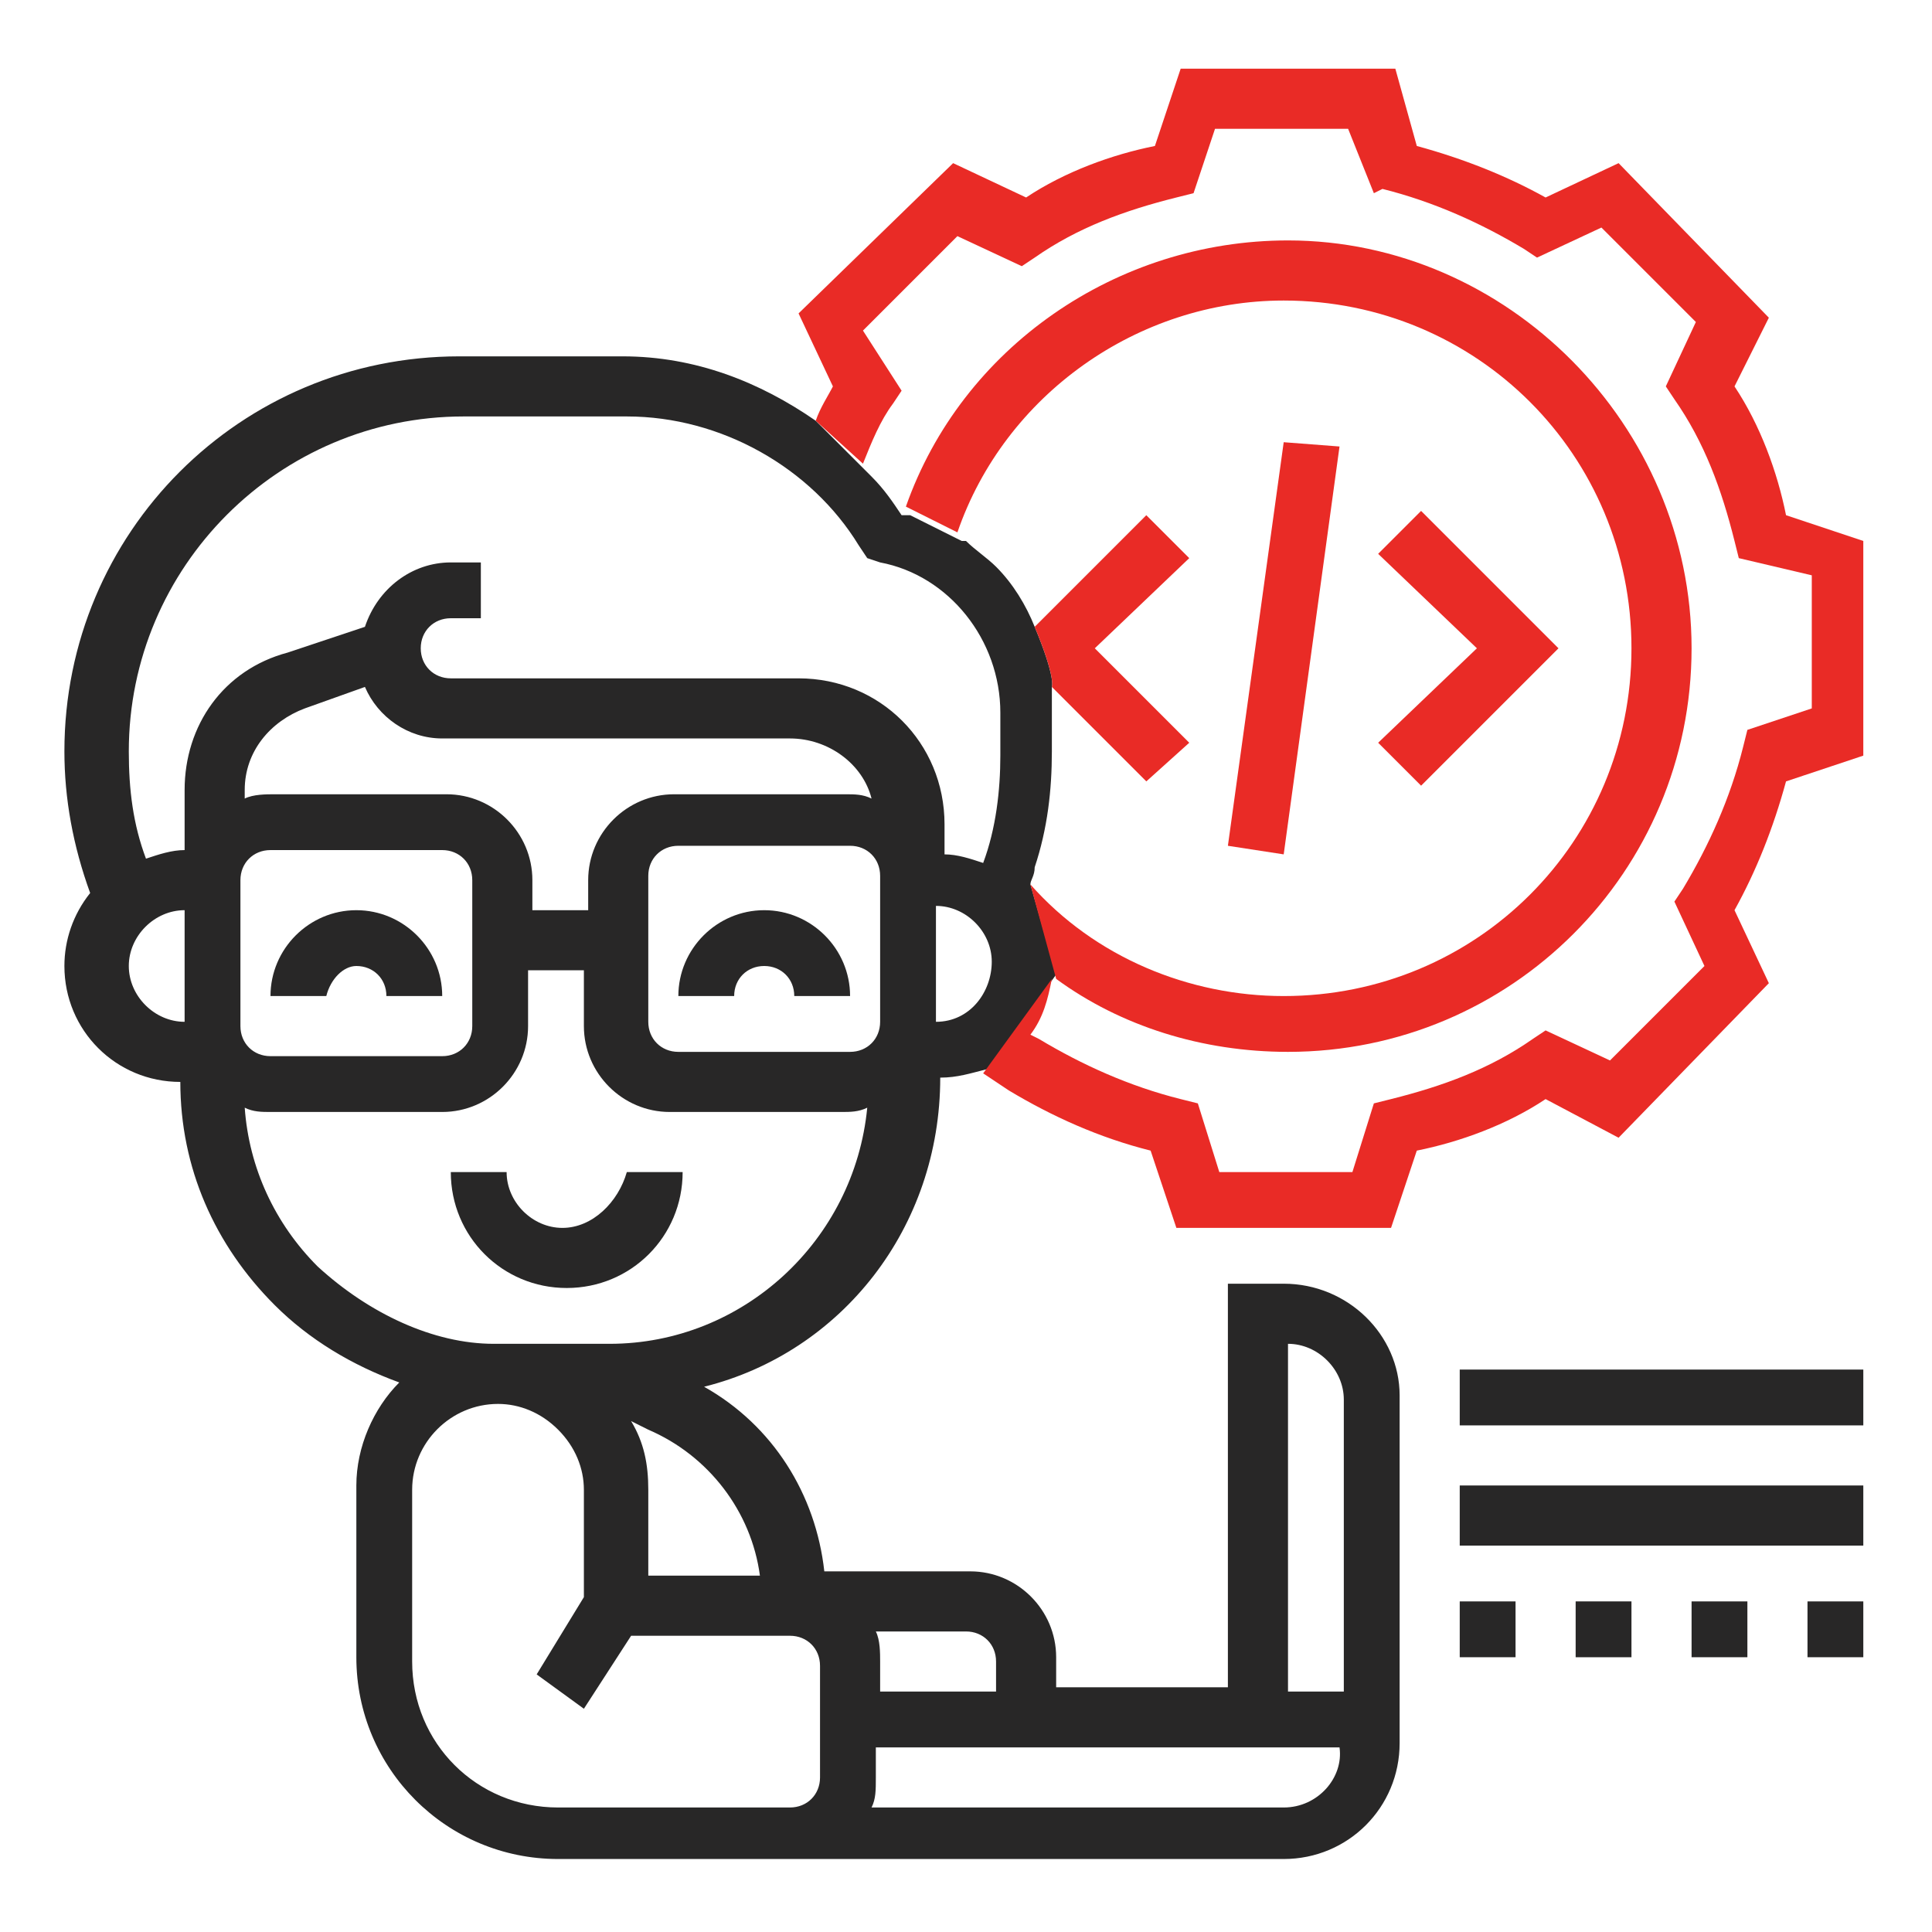
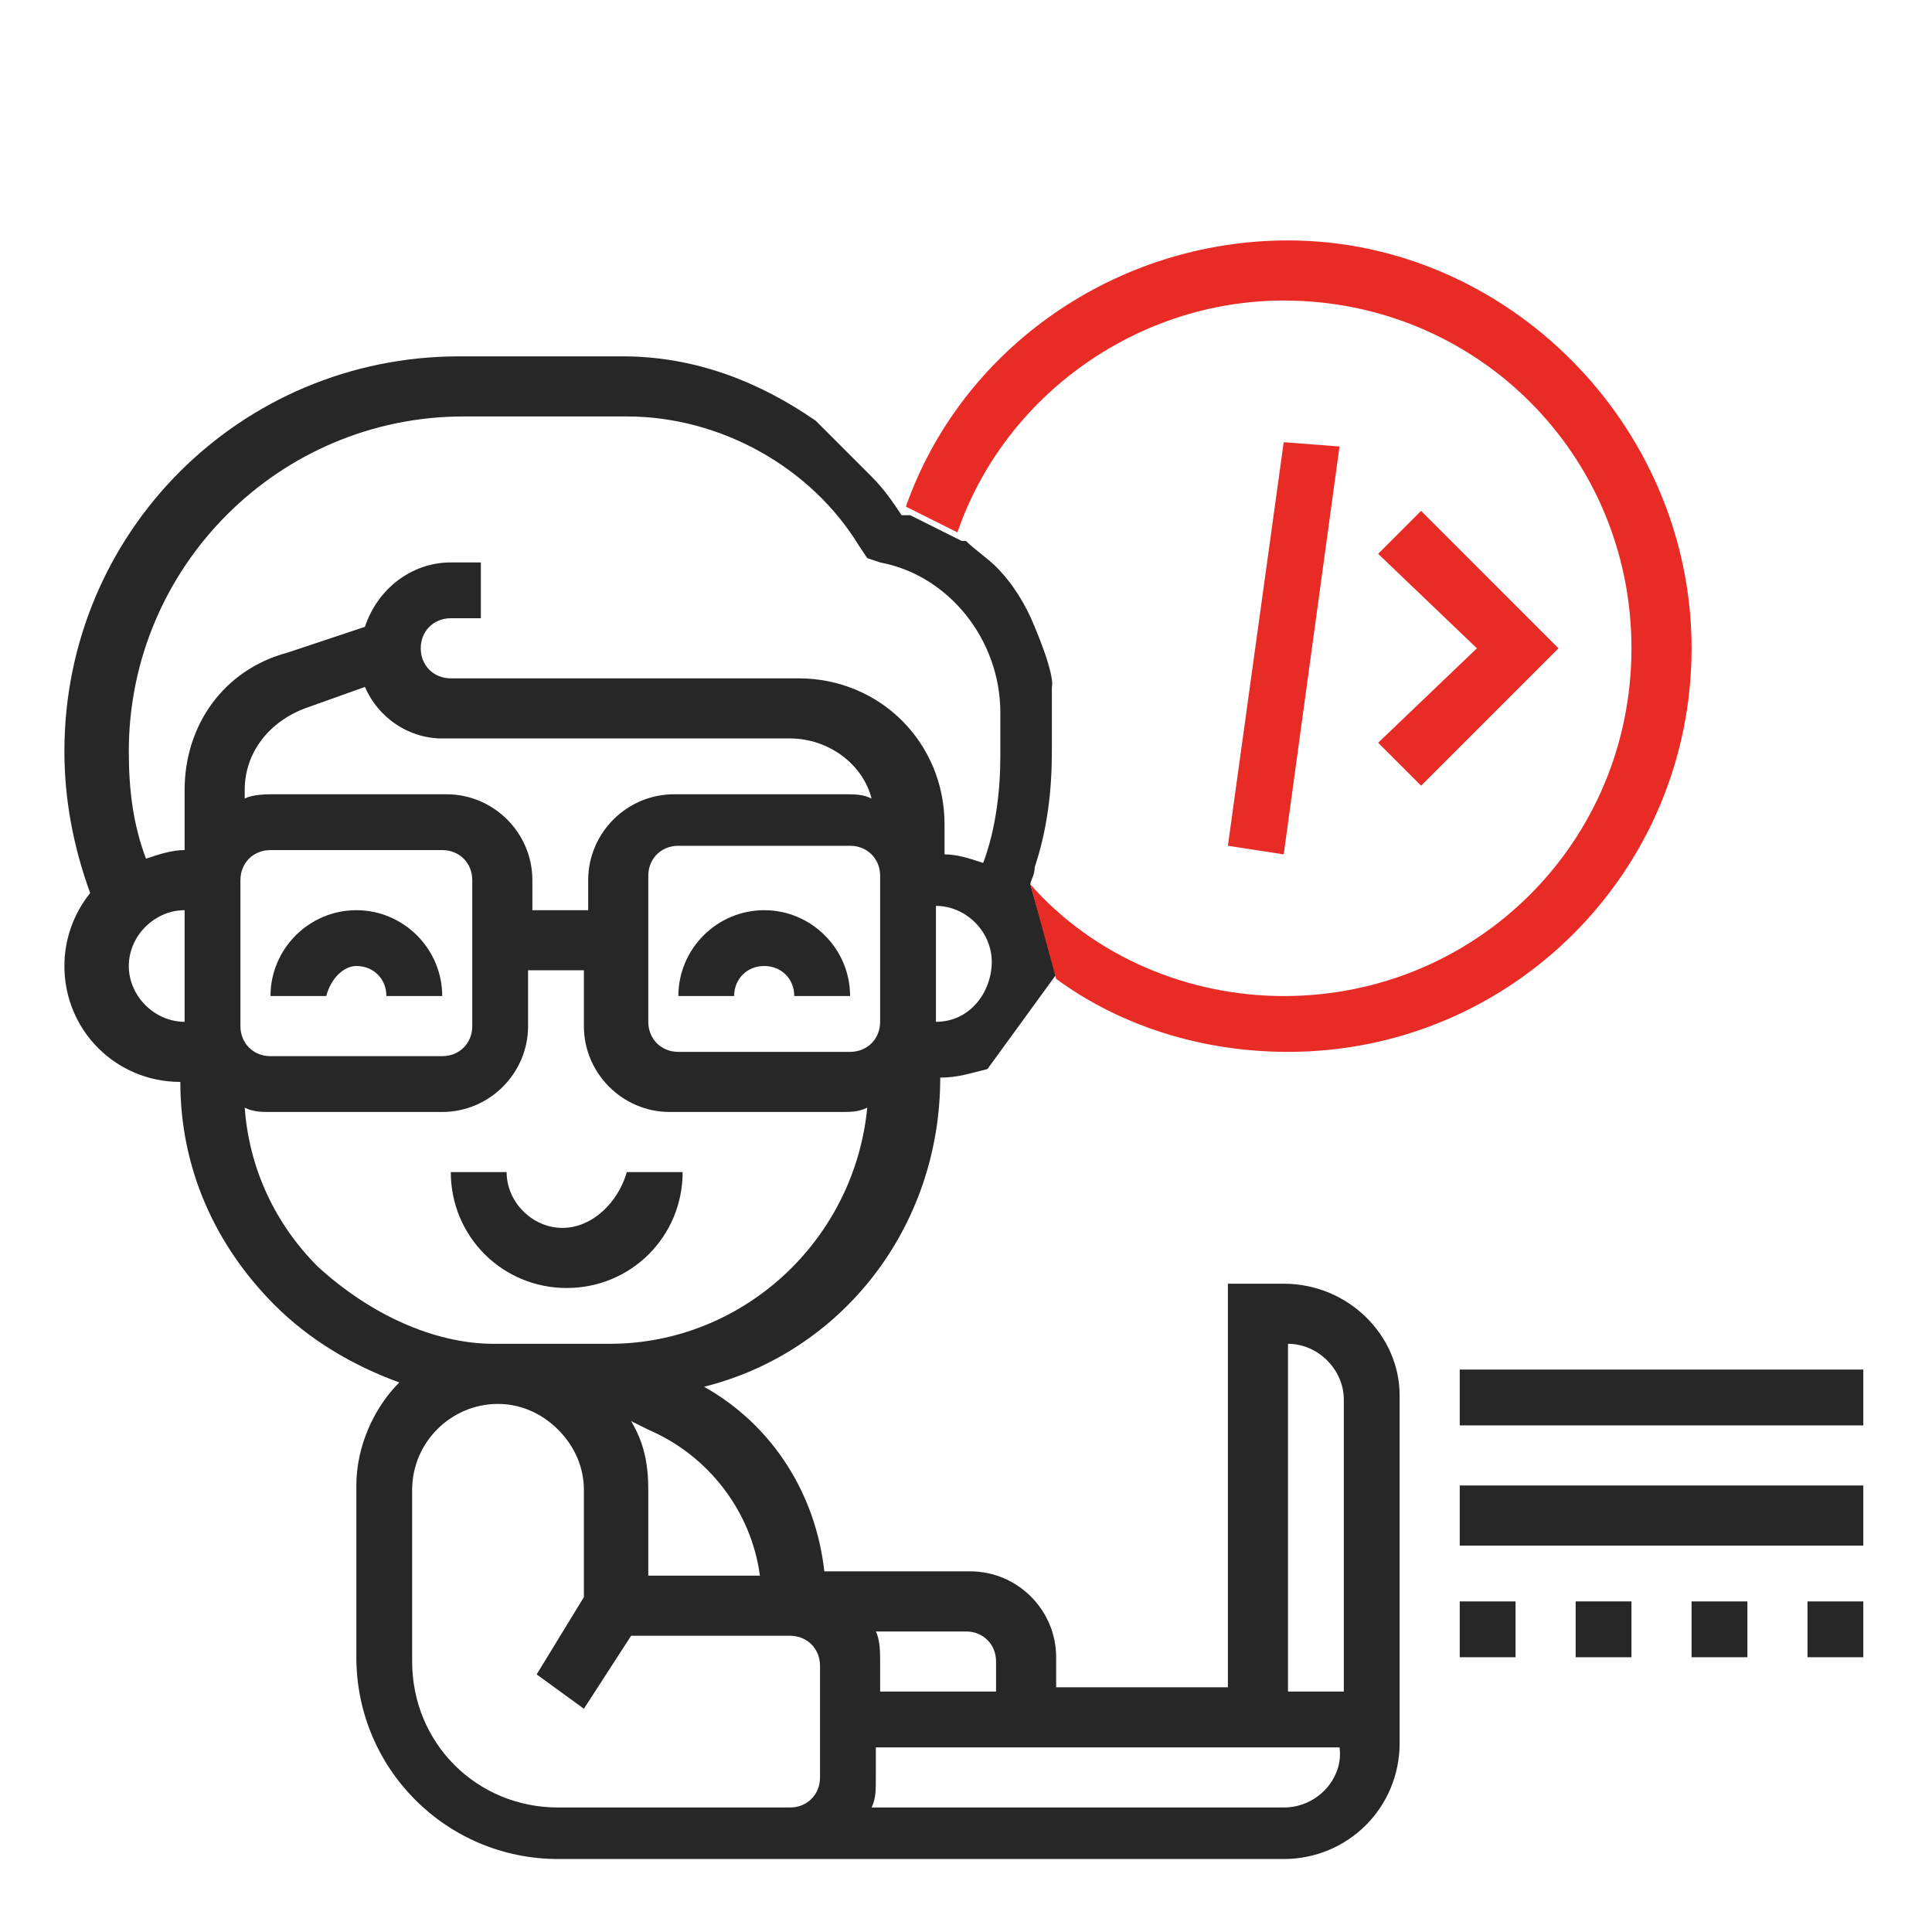
<svg xmlns="http://www.w3.org/2000/svg" version="1.1" id="Layer_5" x="0px" y="0px" width="45px" height="45px" viewBox="0 0 45 45" style="enable-background:new 0 0 45 45;" xml:space="preserve">
  <style type="text/css">
	.st0{fill:#282727;}
	.st1{fill:#E92B26;}
	.st2{fill:none;}
</style>
  <path class="st0" d="M17.8,22.5c0.4,0,0.7,0.3,0.7,0.7h1.3c0-1.1-0.9-2-2-2c-1.1,0-2,0.9-2,2h1.3C17.1,22.8,17.4,22.5,17.8,22.5z" />
  <path class="st0" d="M8.3,22.5c0.4,0,0.7,0.3,0.7,0.7h1.3c0-1.1-0.9-2-2-2s-2,0.9-2,2h1.3C7.7,22.8,8,22.5,8.3,22.5z" />
  <path class="st0" d="M13.1,28.6c-0.7,0-1.3-0.6-1.3-1.3h-1.3c0,1.5,1.2,2.7,2.7,2.7s2.7-1.2,2.7-2.7h-1.3  C14.4,28,13.8,28.6,13.1,28.6z" />
  <path class="st0" d="M29.9,29.9h-1.3v9.4h-4v-0.7c0-1.1-0.9-2-2-2h-3.4c-0.2-1.8-1.2-3.4-2.8-4.3c3.2-0.8,5.5-3.7,5.5-7.2  c0.4,0,0.7-0.1,1.1-0.2l1.6-2.2L24,20.6c0-0.1,0.1-0.2,0.1-0.4c0,0,0,0,0,0c0.3-0.9,0.4-1.8,0.4-2.7v-1c0-0.2,0-0.3,0-0.5  c0,0,0.1-0.2-0.4-1.4c-0.2-0.5-0.5-1-0.9-1.4l0,0c-0.2-0.2-0.5-0.4-0.7-0.6c0,0,0,0,0,0c0,0,0,0,0,0c0,0,0,0-0.1,0c0,0,0,0,0,0  s0,0,0,0l-1.2-0.6l-0.1,0l-0.1,0c-0.2-0.3-0.4-0.6-0.7-0.9c0,0,0,0,0,0c0,0,0,0,0,0c0,0,0,0,0,0c0,0,0,0,0,0c0,0,0,0,0,0  c0,0,0,0,0,0L19,9.8l0,0c-1.3-0.9-2.8-1.5-4.5-1.5h-3.8c-5.1,0-9.2,4.1-9.2,9.2c0,1.1,0.2,2.2,0.6,3.3c-0.4,0.5-0.6,1.1-0.6,1.7  c0,1.5,1.2,2.7,2.7,2.7c0,2,0.8,3.8,2.2,5.2c0.8,0.8,1.8,1.4,2.9,1.8c-0.6,0.6-1,1.5-1,2.4v4c0,2.6,2.1,4.7,4.7,4.7h16.9  c1.5,0,2.7-1.2,2.7-2.7v-8.1C32.6,31.1,31.4,29.9,29.9,29.9z M22.5,38c0.4,0,0.7,0.3,0.7,0.7v0.7h-2.7v-0.7c0-0.2,0-0.5-0.1-0.7  H22.5z M17.7,36.7h-2.6v-2c0-0.6-0.1-1.1-0.4-1.6l0.4,0.2C16.5,33.9,17.5,35.2,17.7,36.7z M20.5,23.8c0,0.4-0.3,0.7-0.7,0.7h-4  c-0.4,0-0.7-0.3-0.7-0.7v-3.4c0-0.4,0.3-0.7,0.7-0.7h4c0.4,0,0.7,0.3,0.7,0.7L20.5,23.8L20.5,23.8z M10.4,18.5h-4  c-0.2,0-0.5,0-0.7,0.1v-0.2c0-0.9,0.6-1.6,1.4-1.9L8.5,16c0.3,0.7,1,1.2,1.8,1.2h8.1c0.9,0,1.7,0.6,1.9,1.4  c-0.2-0.1-0.4-0.1-0.6-0.1h-4c-1.1,0-2,0.9-2,2v0.7h-1.3v-0.7C12.4,19.4,11.5,18.5,10.4,18.5z M21.8,23.8v-2.7  c0.7,0,1.3,0.6,1.3,1.3S22.6,23.8,21.8,23.8z M4.3,23.8c-0.7,0-1.3-0.6-1.3-1.3s0.6-1.3,1.3-1.3V23.8z M4.3,18.4v1.4  c-0.3,0-0.6,0.1-0.9,0.2c-0.3-0.8-0.4-1.6-0.4-2.5c0-4.3,3.5-7.8,7.8-7.8h3.8c2.2,0,4.3,1.2,5.4,3l0.2,0.3l0.3,0.1  c1.6,0.3,2.8,1.8,2.8,3.5v1c0,0.8-0.1,1.7-0.4,2.5c-0.3-0.1-0.6-0.2-0.9-0.2v-0.7c0-1.9-1.5-3.4-3.4-3.4h-8.1  c-0.4,0-0.7-0.3-0.7-0.7c0-0.4,0.3-0.7,0.7-0.7h0.7v-1.3h-0.7c-0.9,0-1.7,0.6-2,1.5l-1.8,0.6C5.2,15.6,4.3,16.9,4.3,18.4z M5.6,20.5  c0-0.4,0.3-0.7,0.7-0.7h4c0.4,0,0.7,0.3,0.7,0.7v3.4c0,0.4-0.3,0.7-0.7,0.7h-4c-0.4,0-0.7-0.3-0.7-0.7V20.5z M7.4,29.5  c-1-1-1.6-2.3-1.7-3.7c0.2,0.1,0.4,0.1,0.6,0.1h4c1.1,0,2-0.9,2-2v-1.3h1.3v1.3c0,1.1,0.9,2,2,2h4c0.2,0,0.4,0,0.6-0.1  c-0.3,3.1-2.9,5.5-6,5.5h-2.7C10.1,31.3,8.6,30.6,7.4,29.5z M19.1,41.4c0,0.4-0.3,0.7-0.7,0.7h-5.4c-1.9,0-3.4-1.5-3.4-3.4v-4  c0-1.1,0.9-2,2-2h0c0.5,0,1,0.2,1.4,0.6c0.4,0.4,0.6,0.9,0.6,1.4v2.5L12.5,39l1.1,0.8l1.1-1.7h3.7c0.4,0,0.7,0.3,0.7,0.7L19.1,41.4  L19.1,41.4z M29.9,42.1h-9.6c0.1-0.2,0.1-0.4,0.1-0.7v-0.7h10.8C31.3,41.4,30.7,42.1,29.9,42.1z M31.3,39.4h-1.3v-8.1  c0.7,0,1.3,0.6,1.3,1.3V39.4z" />
-   <path class="st1" d="M43.4,12.6v5l-1.8,0.6c-0.3,1.1-0.7,2.1-1.2,3l0.8,1.7l-3.5,3.6L36,25.6c-0.9,0.6-2,1-3,1.2l-0.6,1.8h-5  l-0.6-1.8c-1.2-0.3-2.3-0.8-3.3-1.4L22.9,25l1.6-2.2c-0.1,0.5-0.2,0.9-0.5,1.3l0.2,0.1c1,0.6,2.1,1.1,3.3,1.4l0.4,0.1l0.5,1.6h3.1  l0.5-1.6l0.4-0.1c1.2-0.3,2.3-0.7,3.3-1.4l0.3-0.2l1.5,0.7l2.2-2.2l-0.7-1.5l0.2-0.3c0.6-1,1.1-2.1,1.4-3.3l0.1-0.4l1.5-0.5v-3.1  L40.5,13l-0.1-0.4c-0.3-1.2-0.7-2.3-1.4-3.3l-0.2-0.3l0.7-1.5l-2.2-2.2l-1.5,0.7l-0.3-0.2c-1-0.6-2.1-1.1-3.3-1.4L32,4.5L31.4,3  h-3.1l-0.5,1.5l-0.4,0.1c-1.2,0.3-2.3,0.7-3.3,1.4l-0.3,0.2l-1.5-0.7l-2.2,2.2L21,9.1l-0.2,0.3c-0.3,0.4-0.5,0.9-0.7,1.4l-1.1-1l0,0  c0.1-0.3,0.3-0.6,0.4-0.8l-0.8-1.7l3.6-3.5l1.7,0.8c0.9-0.6,2-1,3-1.2l0.6-1.8h5L33,3.4c1.1,0.3,2.1,0.7,3,1.2l1.7-0.8l3.5,3.6  L40.4,9c0.6,0.9,1,2,1.2,3L43.4,12.6z" />
  <path class="st0" d="M34,31.9h9.4v1.3H34V31.9z" />
  <path class="st0" d="M34,34.6h9.4V36H34V34.6z" />
  <path class="st0" d="M36.7,37.3H38v1.3h-1.3V37.3z" />
  <path class="st0" d="M34,37.3h1.3v1.3H34V37.3z" />
  <path class="st0" d="M42.1,37.3h1.3v1.3h-1.3V37.3z" />
  <path class="st0" d="M39.4,37.3h1.3v1.3h-1.3V37.3z" />
  <path class="st1" d="M39.4,15.1c0,5.2-4.2,9.4-9.4,9.4c-2,0-3.9-0.6-5.4-1.7L24,20.6c1.5,1.7,3.7,2.6,5.9,2.6c4.5,0,8.1-3.6,8.1-8.1  S34.4,7,29.9,7c-3.4,0-6.5,2.2-7.6,5.4l-1.2-0.6c1.3-3.7,4.9-6.2,8.9-6.2C35.1,5.6,39.4,9.9,39.4,15.1z" />
  <path class="st2" d="M20.1,10.8C20.1,10.8,20.1,10.8,20.1,10.8C20.1,10.8,20.1,10.8,20.1,10.8c0.2,0.2,0.6,0.7,0.8,1l0.1,0l0.1,0" />
  <polygon class="st1" points="31.2,10.4 29.9,19.9 28.6,19.7 29.9,10.3 " />
-   <path class="st1" d="M25.5,15.1l2.2,2.2l-1,0.9L24.5,16c0,0,0.1-0.2-0.4-1.4l2.6-2.6l1,1L25.5,15.1z" />
  <polygon class="st1" points="36.3,15.1 33.1,18.3 32.1,17.3 34.4,15.1 32.1,12.9 33.1,11.9 " />
  <path class="st2" d="M24.1,14.6c-0.2-0.6-0.6-1-0.9-1.4l0,0c-0.3-0.3-0.6-0.5-0.7-0.6c0,0,0,0,0,0s0,0,0,0c0,0,0,0-0.1,0  c0,0,0,0,0,0c0,0,0,0,0,0" />
  <path class="st2" d="M24.5,16c0,0,0.2,2.4-0.4,4.2c0,0,0,0,0,0c0,0.1-0.1,0.2-0.1,0.4" />
  <line class="st2" x1="19" y1="9.8" x2="19" y2="9.8" />
</svg>